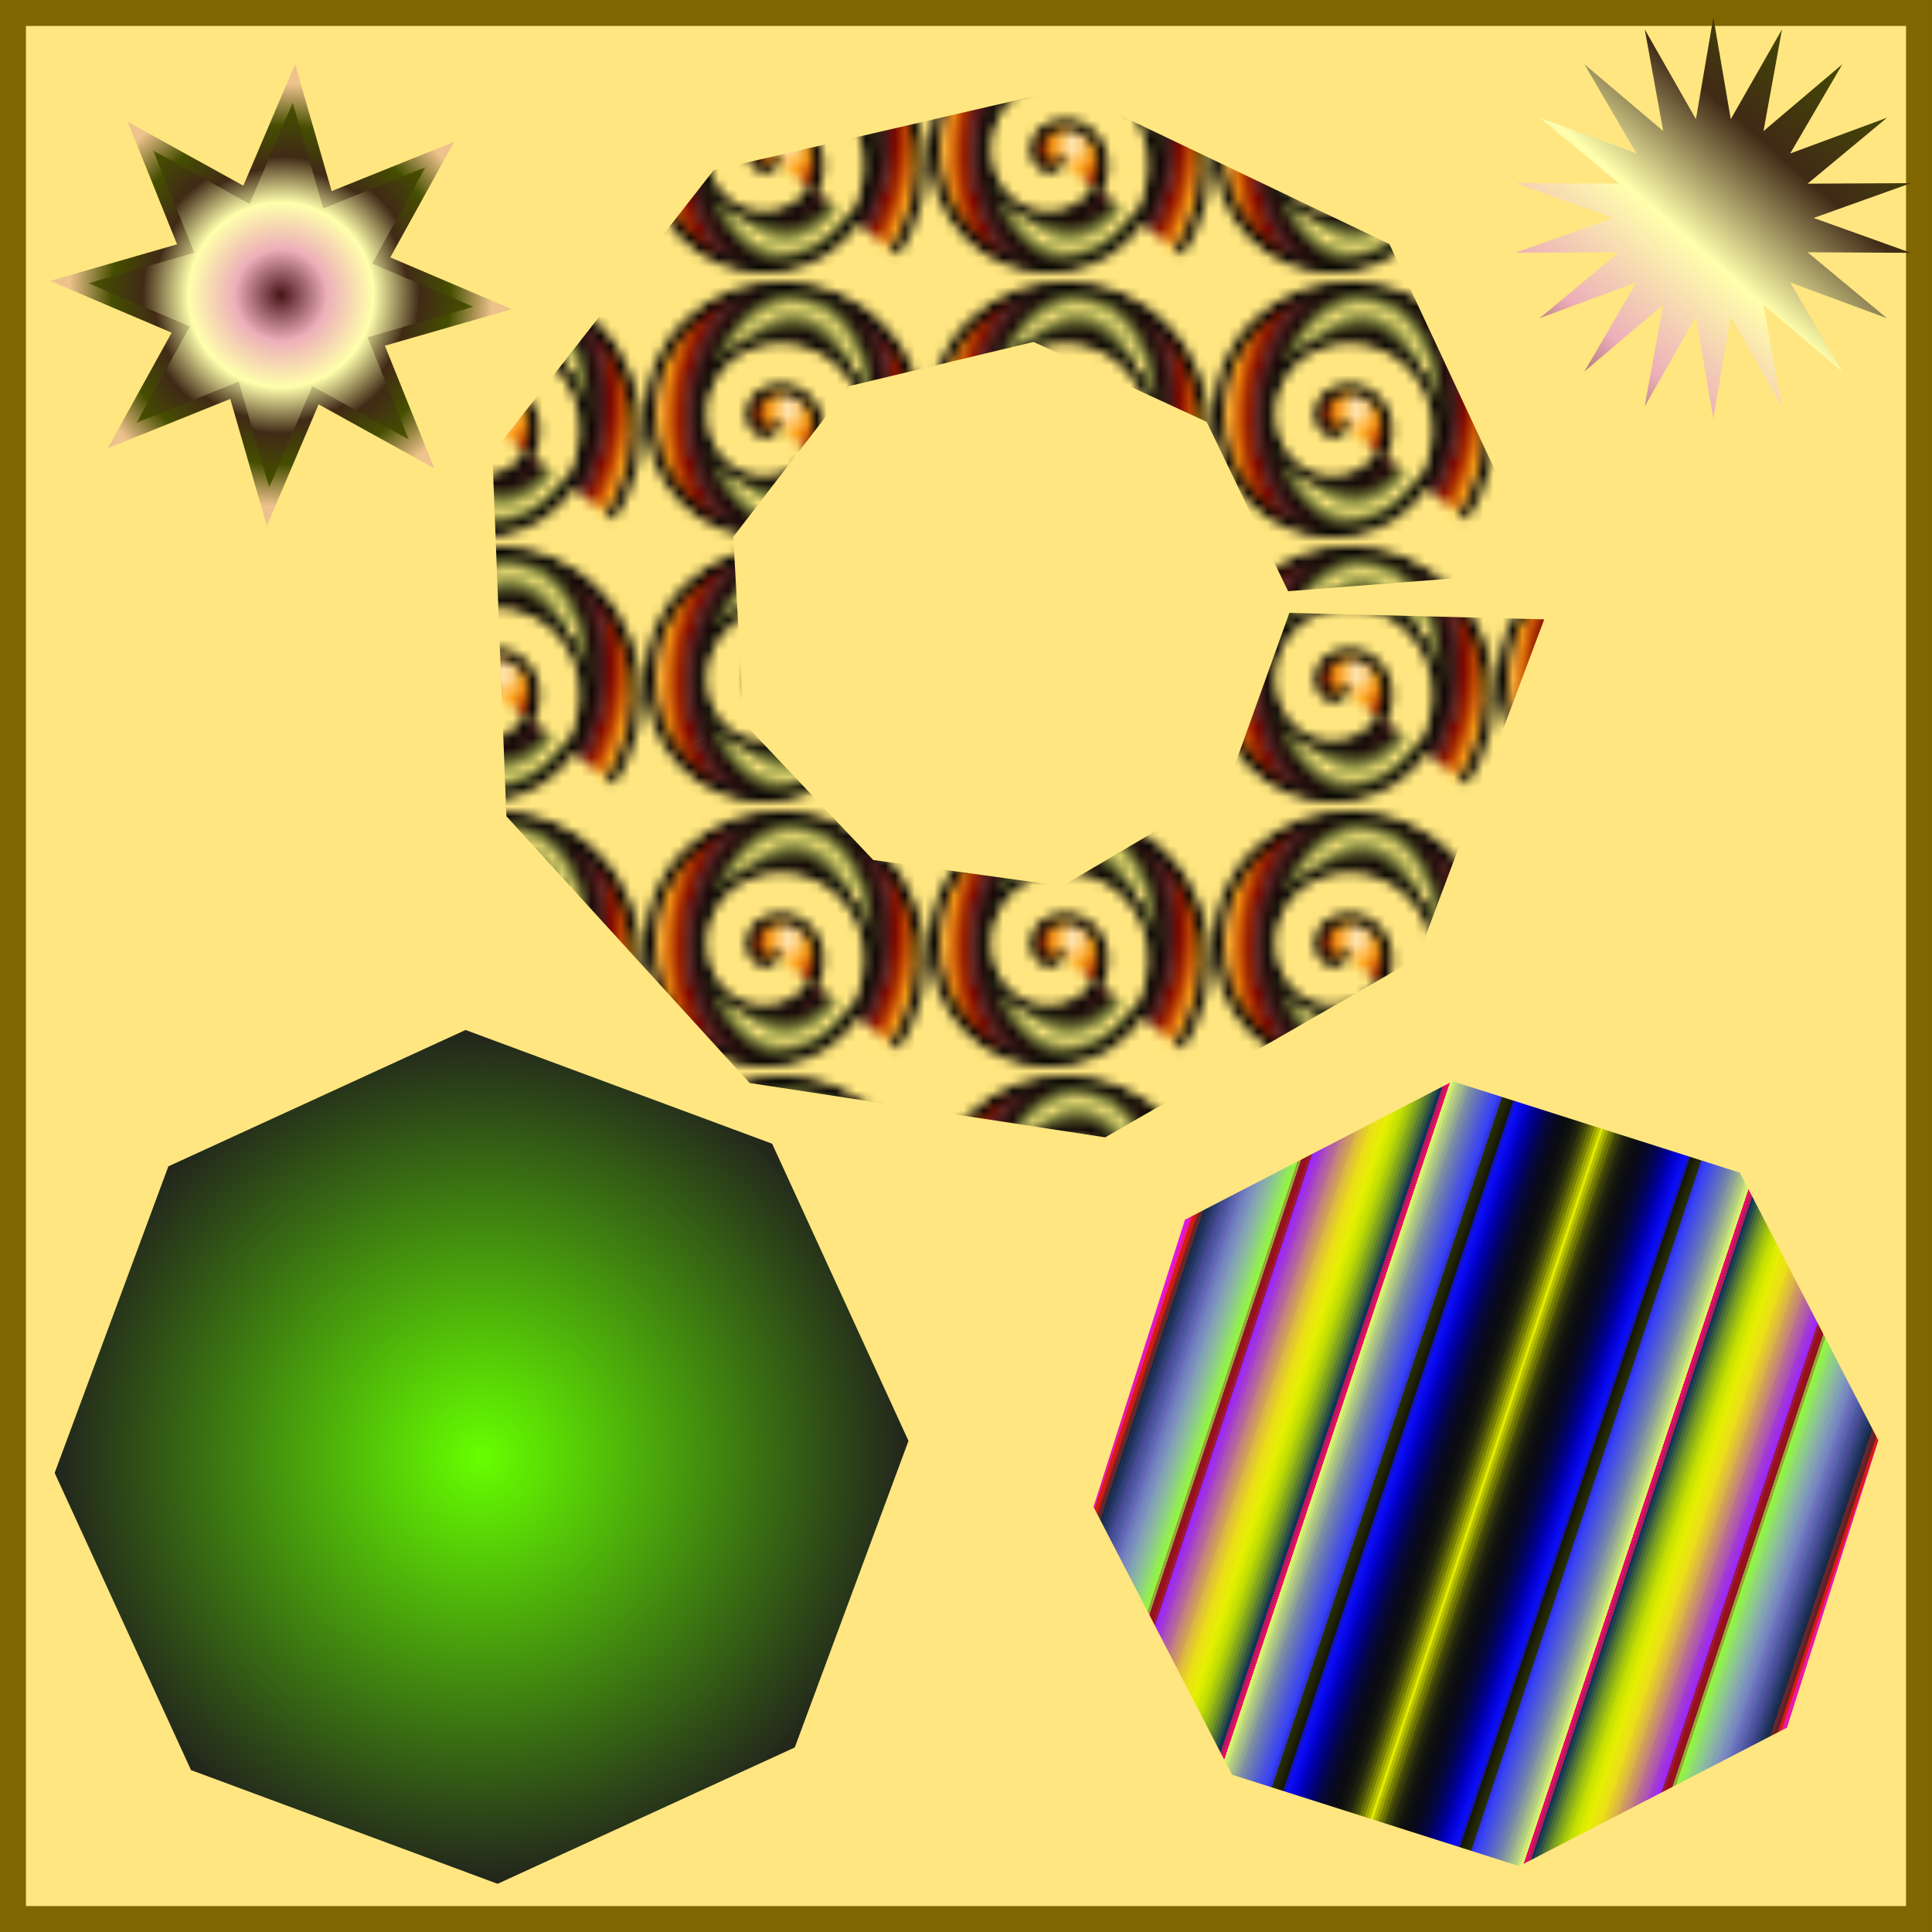
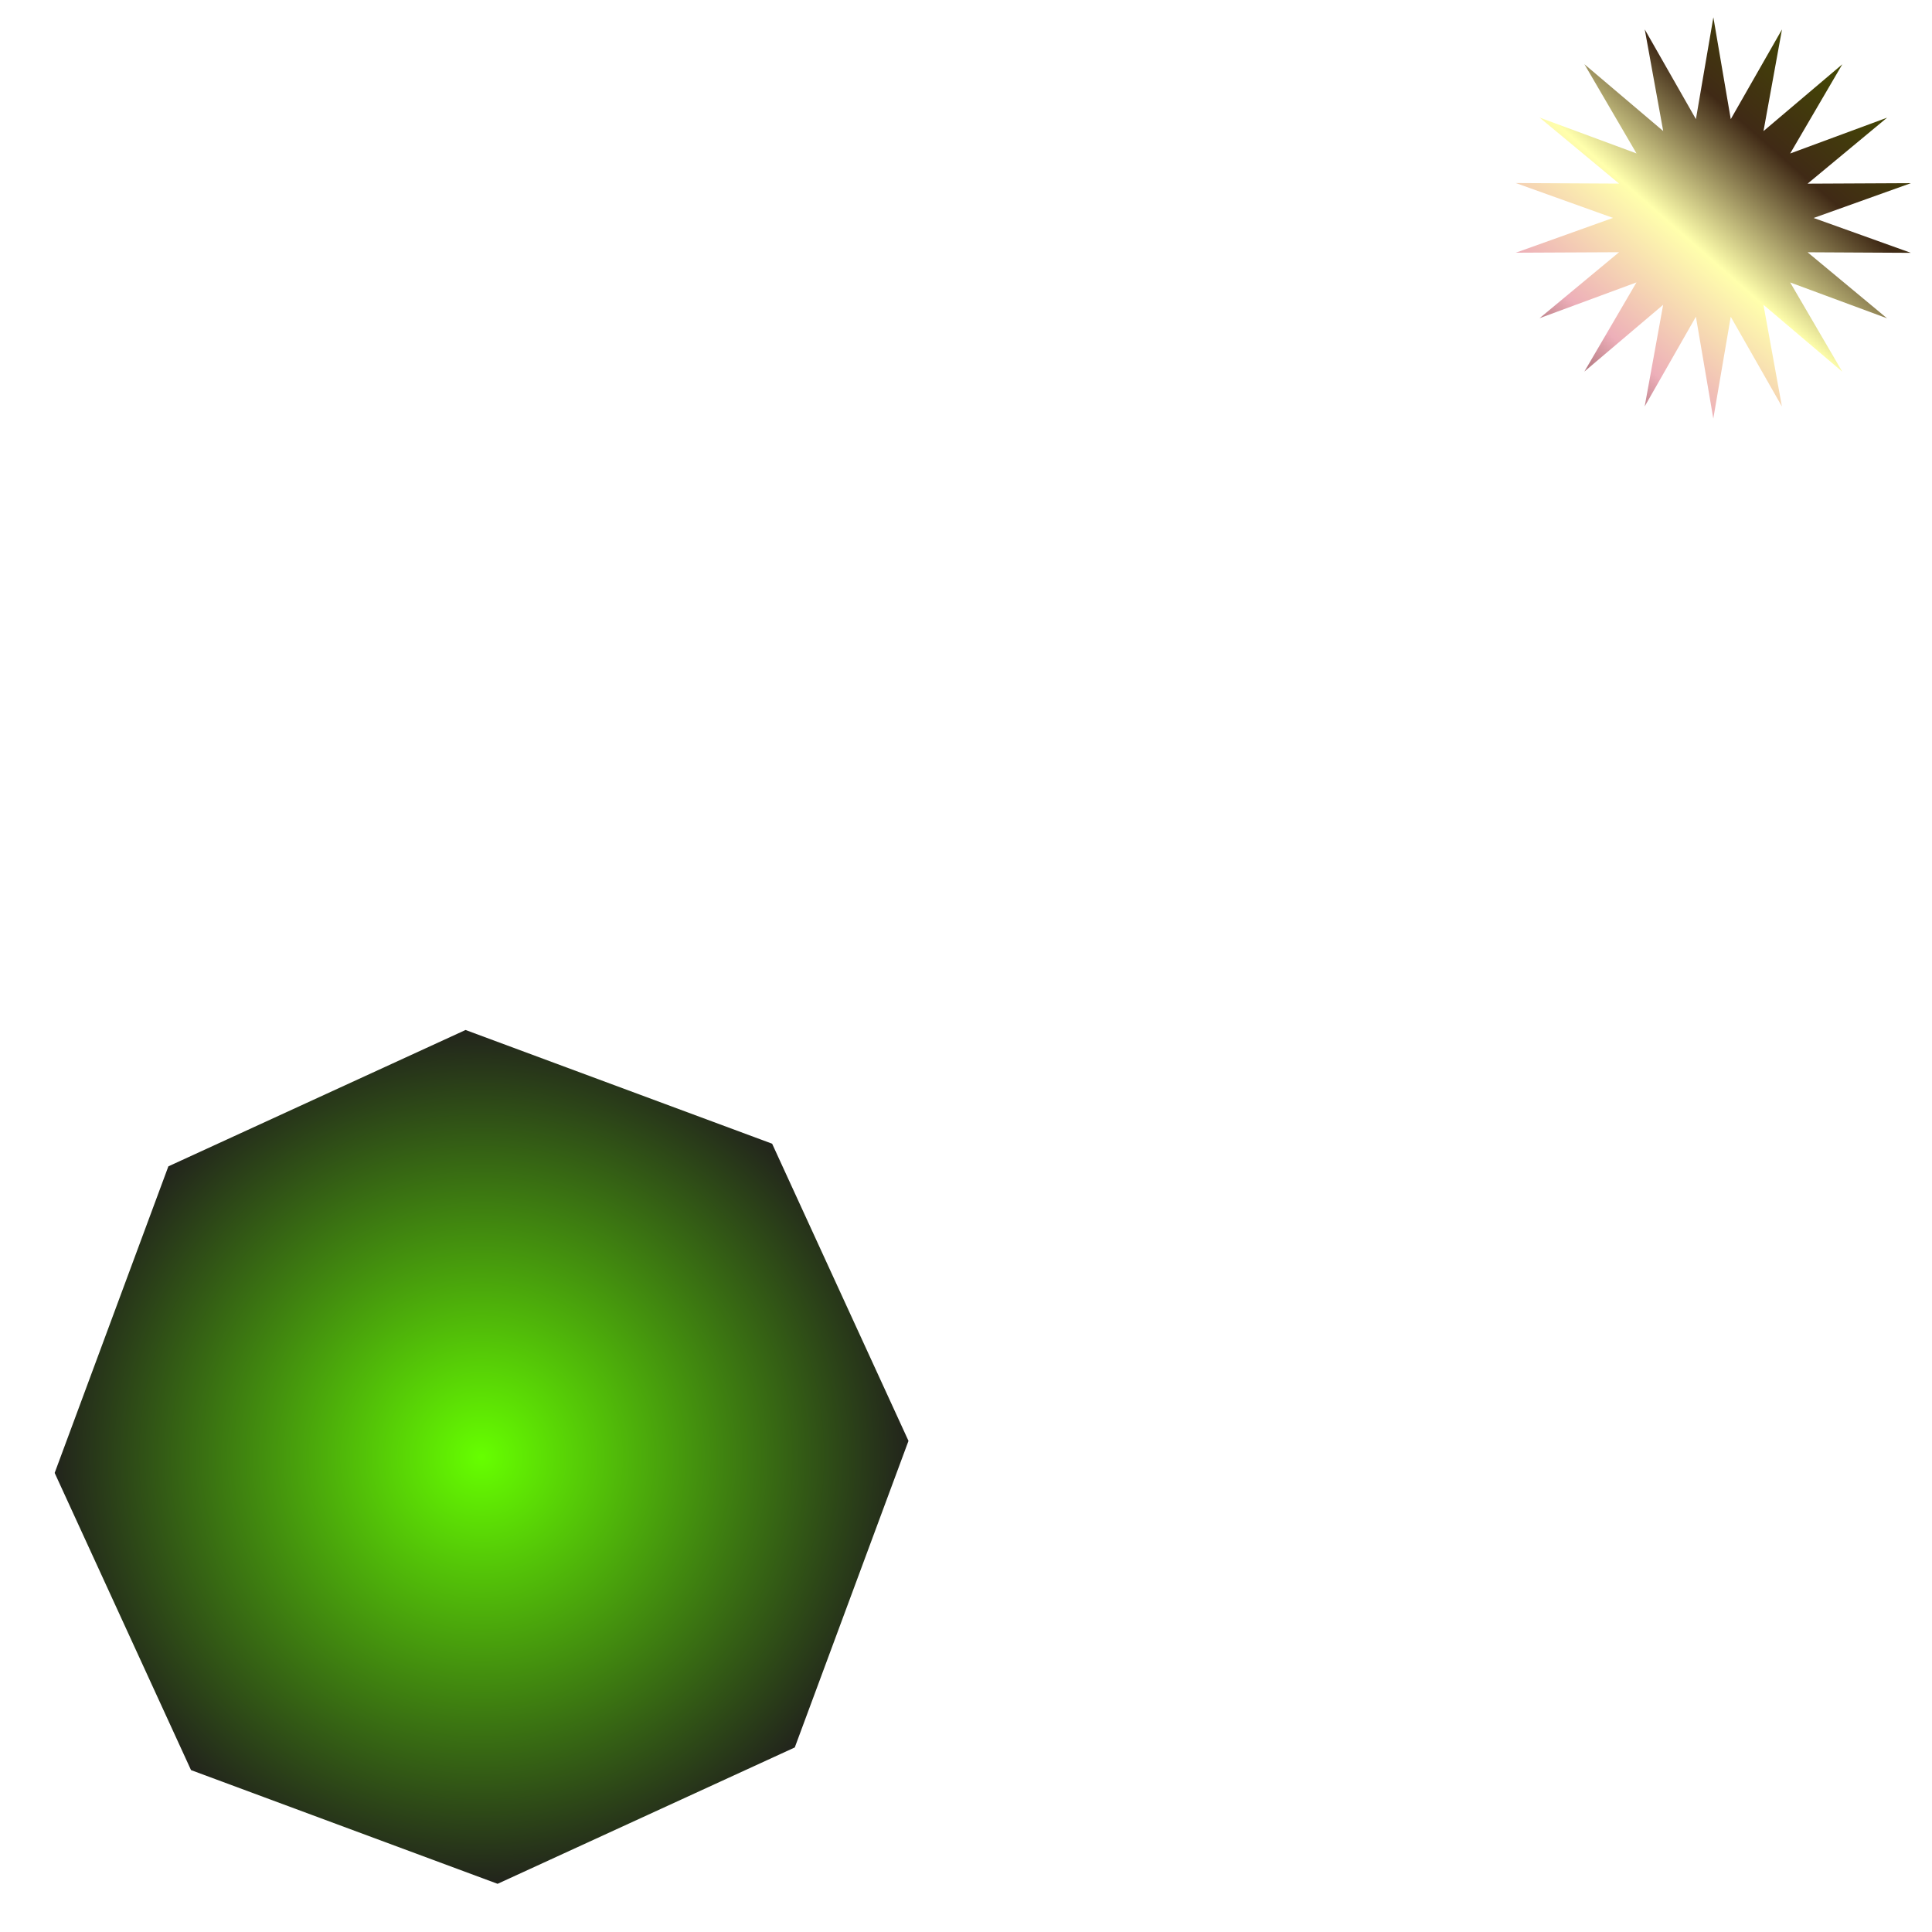
<svg xmlns="http://www.w3.org/2000/svg" xmlns:ns1="http://sodipodi.sourceforge.net/DTD/sodipodi-0.dtd" xmlns:ns2="http://www.inkscape.org/namespaces/inkscape" xmlns:xlink="http://www.w3.org/1999/xlink" ns1:docname="46-Jacky.svg" ns2:version="0.91 r13725" version="1.1" id="svg2" viewBox="0 0 150 150" height="150" width="150">
  <ns1:namedview objecttolerance="20" ns2:window-maximized="0" ns2:window-y="67" ns2:window-x="642" ns2:window-height="821" ns2:window-width="1017" showborder="false" fit-margin-bottom="0" fit-margin-right="0" fit-margin-left="0" fit-margin-top="0" units="px" showgrid="false" ns2:current-layer="layer1" ns2:document-units="px" ns2:cy="74.999999" ns2:cx="75.000008" ns2:zoom="2.1086546" ns2:pageshadow="2" ns2:pageopacity="0.0" borderopacity="1.0" bordercolor="#666666" pagecolor="#ffffff" id="base">
    <ns2:grid originy="100" originx="100" spacingy="10" spacingx="10" id="grid6433" type="xygrid" />
  </ns1:namedview>
  <defs id="defs4">
    <linearGradient ns2:collect="always" id="linearGradient7206">
      <stop style="stop-color:#66ff00;stop-opacity:1" offset="0" id="stop7208" />
      <stop style="stop-color:#22241c;stop-opacity:1" offset="1" id="stop7210" />
    </linearGradient>
    <pattern ns2:collect="always" xlink:href="#pattern5227" id="pattern5637" patternTransform="matrix(0.761,0,0,0.761,-12.294,986.634)" />
    <pattern patternTransform="translate(-16.22,1020.798)" id="pattern5227" xlink:href="#pattern4503" ns2:collect="always" />
    <ns2:path-effect is_visible="true" id="path-effect6637" effect="spiro" />
    <linearGradient id="linearGradient4152">
      <stop stop-color="#424343" offset="0" id="stop4154" />
      <stop stop-color="#c0ffff" offset="0.36" id="stop4156" />
      <stop stop-color="#ffffff" offset="0.51" id="stop4158" />
      <stop stop-color="#c0ffff" offset="0.66" id="stop4160" />
      <stop stop-color="#424343" offset="1" id="stop4162" />
    </linearGradient>
    <linearGradient id="linearGradient4178">
      <stop stop-color="#020202" offset="0" id="stop4180" />
      <stop stop-color="#01407f" offset="0.2" id="stop4182" />
      <stop stop-color="#127dcf" offset="0.4" id="stop4184" />
      <stop stop-color="#47b1f7" offset="0.6" id="stop4186" />
      <stop stop-color="#97ddfe" offset="0.8" id="stop4188" />
      <stop stop-color="#fbffff" offset="1" id="stop4190" />
    </linearGradient>
    <linearGradient id="linearGradient4207">
      <stop stop-color="#481318" offset="0" id="stop4209" />
      <stop stop-color="#edafb9" offset="0.2" id="stop4211" />
      <stop stop-color="#ffffac" offset="0.4" id="stop4213" />
      <stop stop-color="#402a16" offset="0.6" id="stop4215" />
      <stop stop-color="#454e00" offset="0.8" id="stop4217" />
      <stop stop-color="#eec28c" offset="1" id="stop4219" />
    </linearGradient>
    <linearGradient id="linearGradient6527">
      <stop stop-color="#553b11" offset="0" id="stop6529" />
      <stop stop-color="#aa8d11" offset="0.214" id="stop6531" />
      <stop stop-color="#ffdf11" offset="0.446" id="stop6533" />
      <stop stop-color="#d4b51d" offset="0.761" id="stop6535" />
      <stop stop-color="#a98c2a" offset="0.852" id="stop6537" />
      <stop stop-color="#917431" offset="0.945" id="stop6539" />
      <stop stop-color="#785c38" offset="1" id="stop6541" />
    </linearGradient>
    <linearGradient id="linearGradient6559">
      <stop stop-color="#fff4d8" offset="0" id="stop6561" />
      <stop stop-color="#ffa518" offset="0.132" id="stop6563" />
      <stop stop-color="#ba3d00" offset="0.207" id="stop6565" />
      <stop stop-color="#770301" offset="0.25" id="stop6567" />
      <stop stop-color="#6d1614" offset="0.276" id="stop6569" />
      <stop stop-color="#622928" offset="0.313" id="stop6571" />
      <stop stop-color="#3e1918" offset="0.34" id="stop6573" />
      <stop stop-color="#190908" offset="0.379" id="stop6575" />
      <stop stop-color="#0c2c04" stop-opacity="0.5" offset="0.458" id="stop6577" />
      <stop stop-color="#004f00" stop-opacity="0" offset="0.5" id="stop6579" />
      <stop stop-color="#0c2c04" stop-opacity="0.5" offset="0.542" id="stop6581" />
      <stop stop-color="#190908" offset="0.608" id="stop6583" />
      <stop stop-color="#3e1918" offset="0.663" id="stop6585" />
      <stop stop-color="#622928" offset="0.697" id="stop6587" />
      <stop stop-color="#6d1614" offset="0.725" id="stop6589" />
      <stop stop-color="#770301" offset="0.725" id="stop6591" />
      <stop stop-color="#ba3d00" offset="0.798" id="stop6593" />
      <stop stop-color="#ffa518" offset="0.871" id="stop6595" />
      <stop stop-color="#fff4d8" offset="1" id="stop6597" />
    </linearGradient>
    <linearGradient id="linearGradient6528">
      <stop stop-color="#fff4d8" offset="0" id="stop6530" />
      <stop stop-color="#ffa518" offset="0.083" id="stop6532" />
      <stop stop-color="#ba3d00" offset="0.176" id="stop6534" />
      <stop stop-color="#770301" offset="0.268" id="stop6536" />
      <stop stop-color="#6d1614" offset="0.292" id="stop6538" />
      <stop stop-color="#622928" offset="0.353" id="stop6540" />
      <stop stop-color="#3e1918" offset="0.353" id="stop6542" />
      <stop stop-color="#190908" offset="0.425" id="stop6544" />
      <stop stop-color="#0c2c04" stop-opacity="0.5" offset="0.524" id="stop6546" />
      <stop stop-color="#004f00" stop-opacity="0" offset="0.569" id="stop6548" />
      <stop stop-color="#0c2c04" stop-opacity="0.5" offset="0.637" id="stop6550" />
      <stop stop-color="#190908" offset="0.697" id="stop6552" />
      <stop stop-color="#3e1918" offset="0.697" id="stop6554" />
      <stop stop-color="#622928" offset="0.697" id="stop6556" />
      <stop stop-color="#6d1614" offset="0.75" id="stop6558" />
      <stop stop-color="#770301" offset="0.75" id="stop6560" />
      <stop stop-color="#ba3d00" offset="0.917" id="stop6562" />
      <stop stop-color="#ffa518" offset="0.917" id="stop6564" />
      <stop stop-color="#fff4d8" offset="1" id="stop6566" />
    </linearGradient>
    <radialGradient gradientUnits="userSpaceOnUse" gradientTransform="matrix(1.024,0.089,-0.124,1.433,147.529,-1470.543)" r="14.305" fy="1035.524" fx="-4.323" cy="1035.524" cx="-4.323" id="radialGradient4481" xlink:href="#linearGradient6559" ns2:collect="always" />
    <pattern id="pattern4503" patternTransform="translate(-18.628,1022.519)" height="26.01" width="28.61" patternUnits="userSpaceOnUse">
-       <path ns1:type="spiral" style="fill:url(#radialGradient4481);fill-opacity:1;fill-rule:evenodd;stroke:#000000;stroke-width:1px;stroke-linecap:butt;stroke-linejoin:miter;stroke-opacity:1" id="path3671" ns1:cx="13.004626" ns1:cy="14.304794" ns1:expansion="1" ns1:revolution="3" ns1:radius="15.690489" ns1:argument="-18.188513" ns1:t0="0" d="m 13.005,14.305 c 0.621,0.483 -0.345,1.075 -0.803,1.032 -1.241,-0.117 -1.629,-1.64 -1.261,-2.638 0.657,-1.785 2.883,-2.262 4.472,-1.491 2.332,1.132 2.912,4.143 1.72,6.307 -1.588,2.885 -5.408,3.568 -8.142,1.95 C 5.55,17.429 4.763,12.79 6.812,9.488 9.293,5.489 14.756,4.599 18.624,7.08 23.182,10.004 24.176,16.294 21.262,20.727 17.896,25.845 10.777,26.943 5.78,23.594 0.102,19.788 -1.1,11.838 2.684,6.277 6.929,0.038 15.71,-1.268 21.835,2.952 28.635,7.636 30.045,17.25 25.39,23.938" ns2:transform-center-x="1.4228984e-005" ns2:transform-center-y="5.8486418" />
-     </pattern>
+       </pattern>
    <linearGradient ns2:collect="always" xlink:href="#linearGradient5653" id="linearGradient5647" x1="27.262" y1="970.774" x2="74.785" y2="986.615" gradientUnits="userSpaceOnUse" gradientTransform="matrix(1.132,0,0,1.132,-1.222,-80.695)" />
    <linearGradient id="linearGradient5653">
      <stop id="stop5655" offset="0" stop-color="#df16ed" />
      <stop id="stop5657" offset="0.004" stop-color="#df16ed" />
      <stop id="stop5659" offset="0.004" stop-color="#e919a5" />
      <stop id="stop5661" offset="0.008" stop-color="#e919a5" />
      <stop id="stop5663" offset="0.008" stop-color="#d61c12" />
      <stop id="stop5665" offset="0.012" stop-color="#d61c12" />
      <stop id="stop5667" offset="0.016" stop-color="#661f23" />
      <stop id="stop5669" offset="0.016" stop-color="#661f23" />
      <stop id="stop5671" offset="0.016" stop-color="#66272e" />
      <stop id="stop5673" offset="0.02" stop-color="#66272e" />
      <stop id="stop5675" offset="0.02" stop-color="#1a2b45" />
      <stop id="stop5677" offset="0.023" stop-color="#1a2b45" />
      <stop id="stop5679" offset="0.023" stop-color="#1d2f54" />
      <stop id="stop5681" offset="0.027" stop-color="#1d2f54" />
      <stop id="stop5683" offset="0.027" stop-color="#263463" />
      <stop id="stop5685" offset="0.031" stop-color="#263463" />
      <stop id="stop5687" offset="0.031" stop-color="#2c3e72" />
      <stop id="stop5689" offset="0.035" stop-color="#2c3e72" />
      <stop id="stop5691" offset="0.035" stop-color="#36437f" />
      <stop id="stop5693" offset="0.039" stop-color="#36437f" />
      <stop id="stop5695" offset="0.039" stop-color="#454991" />
      <stop id="stop5697" offset="0.043" stop-color="#454991" />
      <stop id="stop5699" offset="0.043" stop-color="#4d4f9c" />
      <stop id="stop5701" offset="0.047" stop-color="#4d4f9c" />
      <stop id="stop5703" offset="0.047" stop-color="#4c5aa1" />
      <stop id="stop5705" offset="0.051" stop-color="#4c5aa1" />
      <stop id="stop5707" offset="0.051" stop-color="#5a61ad" />
      <stop id="stop5709" offset="0.055" stop-color="#5a61ad" />
      <stop id="stop5711" offset="0.055" stop-color="#6168b4" />
      <stop id="stop5713" offset="0.059" stop-color="#6168b4" />
      <stop id="stop5715" offset="0.059" stop-color="#6d6fbc" />
      <stop id="stop5717" offset="0.062" stop-color="#6d6fbc" />
      <stop id="stop5719" offset="0.062" stop-color="#6a7cbb" />
      <stop id="stop5721" offset="0.066" stop-color="#6a7cbb" />
      <stop id="stop5723" offset="0.066" stop-color="#7584be" />
      <stop id="stop5725" offset="0.07" stop-color="#7584be" />
      <stop id="stop5727" offset="0.07" stop-color="#7a8bbe" />
      <stop id="stop5729" offset="0.074" stop-color="#7a8bbe" />
      <stop id="stop5731" offset="0.074" stop-color="#7f92bc" />
      <stop id="stop5733" offset="0.078" stop-color="#7f92bc" />
      <stop id="stop5735" offset="0.078" stop-color="#80a0b6" />
      <stop id="stop5737" offset="0.082" stop-color="#80a0b6" />
      <stop id="stop5739" offset="0.082" stop-color="#83a7b1" />
      <stop id="stop5741" offset="0.086" stop-color="#83a7b1" />
      <stop id="stop5743" offset="0.086" stop-color="#8aafa9" />
      <stop id="stop5745" offset="0.09" stop-color="#8aafa9" />
      <stop id="stop5747" offset="0.09" stop-color="#8cb6a1" />
      <stop id="stop5749" offset="0.094" stop-color="#8cb6a1" />
      <stop id="stop5751" offset="0.094" stop-color="#88c496" />
      <stop id="stop5753" offset="0.098" stop-color="#88c496" />
      <stop id="stop5755" offset="0.098" stop-color="#8dcb8a" />
      <stop id="stop5757" offset="0.102" stop-color="#8dcb8a" />
      <stop id="stop5759" offset="0.102" stop-color="#8fd27f" />
      <stop id="stop5761" offset="0.105" stop-color="#8fd27f" />
      <stop id="stop5763" offset="0.105" stop-color="#93d96f" />
      <stop id="stop5765" offset="0.109" stop-color="#93d96f" />
      <stop id="stop5767" offset="0.109" stop-color="#8fe762" />
      <stop id="stop5769" offset="0.113" stop-color="#8fe762" />
      <stop id="stop5771" offset="0.113" stop-color="#92ed51" />
      <stop id="stop5773" offset="0.117" stop-color="#92ed51" />
      <stop id="stop5775" offset="0.117" stop-color="#94f444" />
      <stop id="stop5777" offset="0.121" stop-color="#94f444" />
      <stop id="stop5779" offset="0.121" stop-color="#95a636" />
      <stop id="stop5781" offset="0.125" stop-color="#95a636" />
      <stop id="stop5783" offset="0.125" stop-color="#951124" />
      <stop id="stop5785" offset="0.129" stop-color="#951124" />
      <stop id="stop5787" offset="0.129" stop-color="#971116" />
      <stop id="stop5789" offset="0.133" stop-color="#971116" />
      <stop id="stop5791" offset="0.133" stop-color="#9a183d" />
      <stop id="stop5793" offset="0.137" stop-color="#9a183d" />
      <stop id="stop5795" offset="0.137" stop-color="#9b28f6" />
      <stop id="stop5797" offset="0.141" stop-color="#9b28f6" />
      <stop id="stop5799" offset="0.141" stop-color="#9e30e8" />
      <stop id="stop5801" offset="0.145" stop-color="#9e30e8" />
      <stop id="stop5803" offset="0.145" stop-color="#a338d6" />
      <stop id="stop5805" offset="0.148" stop-color="#a338d6" />
      <stop id="stop5807" offset="0.148" stop-color="#a641c9" />
      <stop id="stop5809" offset="0.152" stop-color="#a641c9" />
      <stop id="stop5811" offset="0.152" stop-color="#ac52b8" />
      <stop id="stop5813" offset="0.156" stop-color="#ac52b8" />
      <stop id="stop5815" offset="0.156" stop-color="#b15cab" />
      <stop id="stop5817" offset="0.16" stop-color="#b15cab" />
      <stop id="stop5819" offset="0.16" stop-color="#b5659e" />
      <stop id="stop5821" offset="0.164" stop-color="#b5659e" />
      <stop id="stop5823" offset="0.164" stop-color="#bb708d" />
      <stop id="stop5825" offset="0.168" stop-color="#bb708d" />
      <stop id="stop5827" offset="0.168" stop-color="#c28281" />
      <stop id="stop5829" offset="0.172" stop-color="#c28281" />
      <stop id="stop5831" offset="0.172" stop-color="#c88d70" />
      <stop id="stop5833" offset="0.176" stop-color="#c88d70" />
      <stop id="stop5835" offset="0.176" stop-color="#cd9764" />
      <stop id="stop5837" offset="0.18" stop-color="#cd9764" />
      <stop id="stop5839" offset="0.18" stop-color="#d3a255" />
      <stop id="stop5841" offset="0.184" stop-color="#d3a255" />
      <stop id="stop5843" offset="0.184" stop-color="#dbb34a" />
      <stop id="stop5845" offset="0.188" stop-color="#dbb34a" />
      <stop id="stop5847" offset="0.188" stop-color="#dfbd3f" />
      <stop id="stop5849" offset="0.191" stop-color="#dfbd3f" />
      <stop id="stop5851" offset="0.191" stop-color="#e2c632" />
      <stop id="stop5853" offset="0.195" stop-color="#e2c632" />
      <stop id="stop5855" offset="0.195" stop-color="#e5ce28" />
      <stop id="stop5857" offset="0.199" stop-color="#e5ce28" />
      <stop id="stop5859" offset="0.199" stop-color="#eadc1d" />
      <stop id="stop5861" offset="0.203" stop-color="#eadc1d" />
      <stop id="stop5863" offset="0.203" stop-color="#ebe216" />
      <stop id="stop5865" offset="0.207" stop-color="#ebe216" />
      <stop id="stop5867" offset="0.207" stop-color="#eae610" />
      <stop id="stop5869" offset="0.211" stop-color="#eae610" />
      <stop id="stop5871" offset="0.211" stop-color="#e6e909" />
      <stop id="stop5873" offset="0.215" stop-color="#e6e909" />
      <stop id="stop5875" offset="0.215" stop-color="#e8ef05" />
      <stop id="stop5877" offset="0.219" stop-color="#e8ef05" />
      <stop id="stop5879" offset="0.219" stop-color="#e0ed01" />
      <stop id="stop5881" offset="0.223" stop-color="#e0ed01" />
      <stop id="stop5883" offset="0.223" stop-color="#daeb00" />
      <stop id="stop5885" offset="0.227" stop-color="#daeb00" />
      <stop id="stop5887" offset="0.227" stop-color="#cde500" />
      <stop id="stop5889" offset="0.23" stop-color="#cde500" />
      <stop id="stop5891" offset="0.23" stop-color="#c9e202" />
      <stop id="stop5893" offset="0.234" stop-color="#c9e202" />
      <stop id="stop5895" offset="0.234" stop-color="#beda05" />
      <stop id="stop5897" offset="0.238" stop-color="#beda05" />
      <stop id="stop5899" offset="0.238" stop-color="#accd0a" />
      <stop id="stop5901" offset="0.242" stop-color="#accd0a" />
      <stop id="stop5903" offset="0.242" stop-color="#9fc30f" />
      <stop id="stop5905" offset="0.246" stop-color="#9fc30f" />
      <stop id="stop5907" offset="0.246" stop-color="#8fb217" />
      <stop id="stop5909" offset="0.25" stop-color="#8fb217" />
      <stop id="stop5911" offset="0.25" stop-color="#7fa41e" />
      <stop id="stop5913" offset="0.254" stop-color="#7fa41e" />
      <stop id="stop5915" offset="0.254" stop-color="#6f9426" />
      <stop id="stop5917" offset="0.258" stop-color="#6f9426" />
      <stop id="stop5919" offset="0.258" stop-color="#5c7e30" />
      <stop id="stop5921" offset="0.262" stop-color="#5c7e30" />
      <stop id="stop5923" offset="0.262" stop-color="#4a6d38" />
      <stop id="stop5925" offset="0.266" stop-color="#4a6d38" />
      <stop id="stop5927" offset="0.266" stop-color="#325743" />
      <stop id="stop5929" offset="0.27" stop-color="#325743" />
      <stop id="stop5931" offset="0.27" stop-color="#20454c" />
      <stop id="stop5933" offset="0.273" stop-color="#20454c" />
      <stop id="stop5935" offset="0.273" stop-color="#133254" />
      <stop id="stop5937" offset="0.277" stop-color="#133254" />
      <stop id="stop5939" offset="0.277" stop-color="#b11b5e" />
      <stop id="stop5941" offset="0.281" stop-color="#b11b5e" />
      <stop id="stop5943" offset="0.281" stop-color="#eb0a66" />
      <stop id="stop5945" offset="0.285" stop-color="#eb0a66" />
      <stop id="stop5947" offset="0.285" stop-color="#d6f66f" />
      <stop id="stop5949" offset="0.289" stop-color="#d6f66f" />
      <stop id="stop5951" offset="0.289" stop-color="#cae477" />
      <stop id="stop5953" offset="0.293" stop-color="#cae477" />
      <stop id="stop5955" offset="0.293" stop-color="#b7d17f" />
      <stop id="stop5957" offset="0.297" stop-color="#b7d17f" />
      <stop id="stop5959" offset="0.297" stop-color="#abc486" />
      <stop id="stop5961" offset="0.301" stop-color="#abc486" />
      <stop id="stop5963" offset="0.301" stop-color="#9fb78c" />
      <stop id="stop5965" offset="0.305" stop-color="#9fb78c" />
      <stop id="stop5967" offset="0.305" stop-color="#93a695" />
      <stop id="stop5969" offset="0.309" stop-color="#93a695" />
      <stop id="stop5971" offset="0.309" stop-color="#899b9b" />
      <stop id="stop5973" offset="0.312" stop-color="#899b9b" />
      <stop id="stop5975" offset="0.312" stop-color="#7c8fa4" />
      <stop id="stop5977" offset="0.316" stop-color="#7c8fa4" />
      <stop id="stop5979" offset="0.316" stop-color="#7486ab" />
      <stop id="stop5981" offset="0.32" stop-color="#7486ab" />
      <stop id="stop5983" offset="0.32" stop-color="#6e7bb2" />
      <stop id="stop5985" offset="0.324" stop-color="#6e7bb2" />
      <stop id="stop5987" offset="0.324" stop-color="#6472bd" />
      <stop id="stop5989" offset="0.328" stop-color="#6472bd" />
      <stop id="stop5991" offset="0.328" stop-color="#5d6bc4" />
      <stop id="stop5993" offset="0.332" stop-color="#5d6bc4" />
      <stop id="stop5995" offset="0.332" stop-color="#5462cf" />
      <stop id="stop5997" offset="0.336" stop-color="#5462cf" />
      <stop id="stop5999" offset="0.336" stop-color="#5059d7" />
      <stop id="stop6001" offset="0.34" stop-color="#5059d7" />
      <stop id="stop6003" offset="0.34" stop-color="#4751e2" />
      <stop id="stop6005" offset="0.344" stop-color="#4751e2" />
      <stop id="stop6007" offset="0.344" stop-color="#414aea" />
      <stop id="stop6009" offset="0.348" stop-color="#414aea" />
      <stop id="stop6011" offset="0.348" stop-color="#3b44f1" />
      <stop id="stop6013" offset="0.352" stop-color="#3b44f1" />
      <stop id="stop6015" offset="0.352" stop-color="#343af9" />
      <stop id="stop6017" offset="0.355" stop-color="#343af9" />
      <stop id="stop6019" offset="0.355" stop-color="#2f34d2" />
      <stop id="stop6021" offset="0.359" stop-color="#2f34d2" />
      <stop id="stop6023" offset="0.359" stop-color="#262c03" />
      <stop id="stop6025" offset="0.363" stop-color="#262c03" />
      <stop id="stop6027" offset="0.363" stop-color="#212605" />
      <stop id="stop6029" offset="0.367" stop-color="#212605" />
      <stop id="stop6031" offset="0.367" stop-color="#1d1f05" />
      <stop id="stop6033" offset="0.371" stop-color="#1d1f05" />
      <stop id="stop6035" offset="0.371" stop-color="#161803" />
      <stop id="stop6037" offset="0.375" stop-color="#161803" />
      <stop id="stop6039" offset="0.375" stop-color="#1113bf" />
      <stop id="stop6041" offset="0.379" stop-color="#1113bf" />
      <stop id="stop6043" offset="0.379" stop-color="#0d0df6" />
      <stop id="stop6045" offset="0.383" stop-color="#0d0df6" />
      <stop id="stop6047" offset="0.383" stop-color="#0909ee" />
      <stop id="stop6049" offset="0.387" stop-color="#0909ee" />
      <stop id="stop6051" offset="0.387" stop-color="#0606e4" />
      <stop id="stop6053" offset="0.391" stop-color="#0606e4" />
      <stop id="stop6055" offset="0.391" stop-color="#0303d3" />
      <stop id="stop6057" offset="0.395" stop-color="#0303d3" />
      <stop id="stop6059" offset="0.395" stop-color="#0201c6" />
      <stop id="stop6061" offset="0.398" stop-color="#0201c6" />
      <stop id="stop6063" offset="0.398" stop-color="#0000b2" />
      <stop id="stop6065" offset="0.402" stop-color="#0000b2" />
      <stop id="stop6067" offset="0.402" stop-color="#0000a2" />
      <stop id="stop6069" offset="0.406" stop-color="#0000a2" />
      <stop id="stop6071" offset="0.406" stop-color="#00008c" />
      <stop id="stop6073" offset="0.41" stop-color="#00008c" />
      <stop id="stop6075" offset="0.41" stop-color="#01017d" />
      <stop id="stop6077" offset="0.414" stop-color="#01017d" />
      <stop id="stop6079" offset="0.414" stop-color="#01026d" />
      <stop id="stop6081" offset="0.418" stop-color="#01026d" />
      <stop id="stop6083" offset="0.418" stop-color="#03035a" />
      <stop id="stop6085" offset="0.422" stop-color="#03035a" />
      <stop id="stop6087" offset="0.422" stop-color="#04054c" />
      <stop id="stop6089" offset="0.426" stop-color="#04054c" />
      <stop id="stop6091" offset="0.426" stop-color="#05063c" />
      <stop id="stop6093" offset="0.43" stop-color="#05063c" />
      <stop id="stop6095" offset="0.43" stop-color="#060732" />
      <stop id="stop6097" offset="0.434" stop-color="#060732" />
      <stop id="stop6099" offset="0.434" stop-color="#070829" />
      <stop id="stop6101" offset="0.438" stop-color="#070829" />
      <stop id="stop6103" offset="0.438" stop-color="#080920" />
      <stop id="stop6105" offset="0.441" stop-color="#080920" />
      <stop id="stop6107" offset="0.441" stop-color="#080a1a" />
      <stop id="stop6109" offset="0.445" stop-color="#080a1a" />
      <stop id="stop6111" offset="0.445" stop-color="#0a0b15" />
      <stop id="stop6113" offset="0.449" stop-color="#0a0b15" />
      <stop id="stop6115" offset="0.449" stop-color="#0b0c12" />
      <stop id="stop6117" offset="0.453" stop-color="#0b0c12" />
      <stop id="stop6119" offset="0.453" stop-color="#0e0f10" />
      <stop id="stop6121" offset="0.457" stop-color="#0e0f10" />
      <stop id="stop6123" offset="0.457" stop-color="#10120f" />
      <stop id="stop6125" offset="0.461" stop-color="#10120f" />
      <stop id="stop6127" offset="0.461" stop-color="#15170e" />
      <stop id="stop6129" offset="0.465" stop-color="#15170e" />
      <stop id="stop6131" offset="0.465" stop-color="#1c1f0e" />
      <stop id="stop6133" offset="0.469" stop-color="#1c1f0e" />
      <stop id="stop6135" offset="0.469" stop-color="#24270d" />
      <stop id="stop6137" offset="0.473" stop-color="#24270d" />
      <stop id="stop6139" offset="0.473" stop-color="#32360c" />
      <stop id="stop6141" offset="0.477" stop-color="#32360c" />
      <stop id="stop6143" offset="0.477" stop-color="#3e430a" />
      <stop id="stop6145" offset="0.48" stop-color="#3e430a" />
      <stop id="stop6147" offset="0.48" stop-color="#4e5309" />
      <stop id="stop6149" offset="0.484" stop-color="#4e5309" />
      <stop id="stop6151" offset="0.484" stop-color="#676d06" />
      <stop id="stop6153" offset="0.488" stop-color="#676d06" />
      <stop id="stop6155" offset="0.488" stop-color="#7b8304" />
      <stop id="stop6157" offset="0.492" stop-color="#7b8304" />
      <stop id="stop6159" offset="0.492" stop-color="#9ca402" />
      <stop id="stop6161" offset="0.496" stop-color="#9ca402" />
      <stop id="stop6163" offset="0.496" stop-color="#b7c000" />
      <stop id="stop6165" offset="0.5" stop-color="#b7c000" />
      <stop id="stop6167" offset="0.5" stop-color="#dee800" />
      <stop id="stop6169" offset="0.504" stop-color="#dee800" />
      <stop id="stop6171" offset="0.504" stop-color="#b7c000" />
      <stop id="stop6173" offset="0.508" stop-color="#b7c000" />
      <stop id="stop6175" offset="0.508" stop-color="#9ca402" />
      <stop id="stop6177" offset="0.512" stop-color="#9ca402" />
      <stop id="stop6179" offset="0.512" stop-color="#7b8304" />
      <stop id="stop6181" offset="0.516" stop-color="#7b8304" />
      <stop id="stop6183" offset="0.516" stop-color="#676d06" />
      <stop id="stop6185" offset="0.52" stop-color="#676d06" />
      <stop id="stop6187" offset="0.52" stop-color="#4e5309" />
      <stop id="stop6189" offset="0.523" stop-color="#4e5309" />
      <stop id="stop6191" offset="0.523" stop-color="#3e430a" />
      <stop id="stop6193" offset="0.527" stop-color="#3e430a" />
      <stop id="stop6195" offset="0.527" stop-color="#32360c" />
      <stop id="stop6197" offset="0.531" stop-color="#32360c" />
      <stop id="stop6199" offset="0.531" stop-color="#24270d" />
      <stop id="stop6201" offset="0.535" stop-color="#24270d" />
      <stop id="stop6203" offset="0.535" stop-color="#1c1f0e" />
      <stop id="stop6205" offset="0.539" stop-color="#1c1f0e" />
      <stop id="stop6207" offset="0.539" stop-color="#15170e" />
      <stop id="stop6209" offset="0.543" stop-color="#15170e" />
      <stop id="stop6211" offset="0.543" stop-color="#10120f" />
      <stop id="stop6213" offset="0.547" stop-color="#10120f" />
      <stop id="stop6215" offset="0.547" stop-color="#0e0f10" />
      <stop id="stop6217" offset="0.551" stop-color="#0e0f10" />
      <stop id="stop6219" offset="0.551" stop-color="#0b0c12" />
      <stop id="stop6221" offset="0.555" stop-color="#0b0c12" />
      <stop id="stop6223" offset="0.555" stop-color="#0a0b15" />
      <stop id="stop6225" offset="0.559" stop-color="#0a0b15" />
      <stop id="stop6227" offset="0.559" stop-color="#080a1a" />
      <stop id="stop6229" offset="0.562" stop-color="#080a1a" />
      <stop id="stop6231" offset="0.562" stop-color="#080920" />
      <stop id="stop6233" offset="0.566" stop-color="#080920" />
      <stop id="stop6235" offset="0.566" stop-color="#070829" />
      <stop id="stop6237" offset="0.57" stop-color="#070829" />
      <stop id="stop6239" offset="0.57" stop-color="#060732" />
      <stop id="stop6241" offset="0.574" stop-color="#060732" />
      <stop id="stop6243" offset="0.574" stop-color="#05063c" />
      <stop id="stop6245" offset="0.578" stop-color="#05063c" />
      <stop id="stop6247" offset="0.578" stop-color="#04054c" />
      <stop id="stop6249" offset="0.582" stop-color="#04054c" />
      <stop id="stop6251" offset="0.582" stop-color="#03035a" />
      <stop id="stop6253" offset="0.586" stop-color="#03035a" />
      <stop id="stop6255" offset="0.586" stop-color="#01026d" />
      <stop id="stop6257" offset="0.59" stop-color="#01026d" />
      <stop id="stop6259" offset="0.59" stop-color="#01017d" />
      <stop id="stop6261" offset="0.594" stop-color="#01017d" />
      <stop id="stop6263" offset="0.594" stop-color="#00008c" />
      <stop id="stop6265" offset="0.598" stop-color="#00008c" />
      <stop id="stop6267" offset="0.598" stop-color="#0000a2" />
      <stop id="stop6269" offset="0.602" stop-color="#0000a2" />
      <stop id="stop6271" offset="0.602" stop-color="#0000b2" />
      <stop id="stop6273" offset="0.605" stop-color="#0000b2" />
      <stop id="stop6275" offset="0.605" stop-color="#0201c6" />
      <stop id="stop6277" offset="0.609" stop-color="#0201c6" />
      <stop id="stop6279" offset="0.609" stop-color="#0303d3" />
      <stop id="stop6281" offset="0.613" stop-color="#0303d3" />
      <stop id="stop6283" offset="0.613" stop-color="#0606e4" />
      <stop id="stop6285" offset="0.617" stop-color="#0606e4" />
      <stop id="stop6287" offset="0.617" stop-color="#0909ee" />
      <stop id="stop6289" offset="0.621" stop-color="#0909ee" />
      <stop id="stop6291" offset="0.621" stop-color="#0d0df6" />
      <stop id="stop6293" offset="0.625" stop-color="#0d0df6" />
      <stop id="stop6295" offset="0.625" stop-color="#1113bf" />
      <stop id="stop6297" offset="0.629" stop-color="#1113bf" />
      <stop id="stop6299" offset="0.629" stop-color="#161803" />
      <stop id="stop6301" offset="0.633" stop-color="#161803" />
      <stop id="stop6303" offset="0.633" stop-color="#1d1f05" />
      <stop id="stop6305" offset="0.637" stop-color="#1d1f05" />
      <stop id="stop6307" offset="0.637" stop-color="#212605" />
      <stop id="stop6309" offset="0.641" stop-color="#212605" />
      <stop id="stop6311" offset="0.641" stop-color="#262c03" />
      <stop id="stop6313" offset="0.645" stop-color="#262c03" />
      <stop id="stop6315" offset="0.645" stop-color="#2f34d2" />
      <stop id="stop6317" offset="0.648" stop-color="#2f34d2" />
      <stop id="stop6319" offset="0.648" stop-color="#343af9" />
      <stop id="stop6321" offset="0.652" stop-color="#343af9" />
      <stop id="stop6323" offset="0.652" stop-color="#3b44f1" />
      <stop id="stop6325" offset="0.656" stop-color="#3b44f1" />
      <stop id="stop6327" offset="0.656" stop-color="#414aea" />
      <stop id="stop6329" offset="0.66" stop-color="#414aea" />
      <stop id="stop6331" offset="0.66" stop-color="#4751e2" />
      <stop id="stop6333" offset="0.664" stop-color="#4751e2" />
      <stop id="stop6335" offset="0.664" stop-color="#5059d7" />
      <stop id="stop6337" offset="0.668" stop-color="#5059d7" />
      <stop id="stop6339" offset="0.668" stop-color="#5462cf" />
      <stop id="stop6341" offset="0.672" stop-color="#5462cf" />
      <stop id="stop6343" offset="0.672" stop-color="#5d6bc4" />
      <stop id="stop6345" offset="0.676" stop-color="#5d6bc4" />
      <stop id="stop6347" offset="0.676" stop-color="#6472bd" />
      <stop id="stop6349" offset="0.68" stop-color="#6472bd" />
      <stop id="stop6351" offset="0.68" stop-color="#6e7bb2" />
      <stop id="stop6353" offset="0.684" stop-color="#6e7bb2" />
      <stop id="stop6355" offset="0.684" stop-color="#7486ab" />
      <stop id="stop6357" offset="0.688" stop-color="#7486ab" />
      <stop id="stop6359" offset="0.688" stop-color="#7c8fa4" />
      <stop id="stop6361" offset="0.691" stop-color="#7c8fa4" />
      <stop id="stop6363" offset="0.691" stop-color="#899b9b" />
      <stop id="stop6365" offset="0.695" stop-color="#899b9b" />
      <stop id="stop6367" offset="0.695" stop-color="#93a695" />
      <stop id="stop6369" offset="0.699" stop-color="#93a695" />
      <stop id="stop6371" offset="0.699" stop-color="#9fb78c" />
      <stop id="stop6373" offset="0.703" stop-color="#9fb78c" />
      <stop id="stop6375" offset="0.703" stop-color="#abc486" />
      <stop id="stop6377" offset="0.707" stop-color="#abc486" />
      <stop id="stop6379" offset="0.707" stop-color="#b7d17f" />
      <stop id="stop6381" offset="0.711" stop-color="#b7d17f" />
      <stop id="stop6383" offset="0.711" stop-color="#cae477" />
      <stop id="stop6385" offset="0.715" stop-color="#cae477" />
      <stop id="stop6387" offset="0.715" stop-color="#d6f66f" />
      <stop id="stop6389" offset="0.719" stop-color="#d6f66f" />
      <stop id="stop6391" offset="0.719" stop-color="#eb0a66" />
      <stop id="stop6393" offset="0.723" stop-color="#eb0a66" />
      <stop id="stop6395" offset="0.723" stop-color="#b11b5e" />
      <stop id="stop6397" offset="0.727" stop-color="#b11b5e" />
      <stop id="stop6399" offset="0.727" stop-color="#133254" />
      <stop id="stop6401" offset="0.73" stop-color="#133254" />
      <stop id="stop6403" offset="0.73" stop-color="#20454c" />
      <stop id="stop6405" offset="0.734" stop-color="#20454c" />
      <stop id="stop6407" offset="0.734" stop-color="#325743" />
      <stop id="stop6409" offset="0.738" stop-color="#325743" />
      <stop id="stop6411" offset="0.738" stop-color="#4a6d38" />
      <stop id="stop6413" offset="0.742" stop-color="#4a6d38" />
      <stop id="stop6415" offset="0.742" stop-color="#5c7e30" />
      <stop id="stop6417" offset="0.746" stop-color="#5c7e30" />
      <stop id="stop6419" offset="0.746" stop-color="#6f9426" />
      <stop id="stop6421" offset="0.75" stop-color="#6f9426" />
      <stop id="stop6423" offset="0.75" stop-color="#7fa41e" />
      <stop id="stop6425" offset="0.754" stop-color="#7fa41e" />
      <stop id="stop6427" offset="0.754" stop-color="#8fb217" />
      <stop id="stop6429" offset="0.758" stop-color="#8fb217" />
      <stop id="stop6431" offset="0.758" stop-color="#9fc30f" />
      <stop id="stop6433" offset="0.762" stop-color="#9fc30f" />
      <stop id="stop6435" offset="0.762" stop-color="#accd0a" />
      <stop id="stop6437" offset="0.766" stop-color="#accd0a" />
      <stop id="stop6439" offset="0.766" stop-color="#beda05" />
      <stop id="stop6441" offset="0.77" stop-color="#beda05" />
      <stop id="stop6443" offset="0.77" stop-color="#c9e202" />
      <stop id="stop6445" offset="0.773" stop-color="#c9e202" />
      <stop id="stop6447" offset="0.773" stop-color="#cde500" />
      <stop id="stop6449" offset="0.777" stop-color="#cde500" />
      <stop id="stop6451" offset="0.777" stop-color="#daeb00" />
      <stop id="stop6453" offset="0.781" stop-color="#daeb00" />
      <stop id="stop6455" offset="0.781" stop-color="#e0ed01" />
      <stop id="stop6457" offset="0.785" stop-color="#e0ed01" />
      <stop id="stop6459" offset="0.785" stop-color="#e8ef05" />
      <stop id="stop6461" offset="0.789" stop-color="#e8ef05" />
      <stop id="stop6463" offset="0.789" stop-color="#e6e909" />
      <stop id="stop6465" offset="0.793" stop-color="#e6e909" />
      <stop id="stop6467" offset="0.793" stop-color="#eae610" />
      <stop id="stop6469" offset="0.797" stop-color="#eae610" />
      <stop id="stop6471" offset="0.797" stop-color="#ebe216" />
      <stop id="stop6473" offset="0.801" stop-color="#ebe216" />
      <stop id="stop6475" offset="0.801" stop-color="#eadc1d" />
      <stop id="stop6477" offset="0.805" stop-color="#eadc1d" />
      <stop id="stop6479" offset="0.805" stop-color="#e5ce28" />
      <stop id="stop6481" offset="0.809" stop-color="#e5ce28" />
      <stop id="stop6483" offset="0.809" stop-color="#e2c632" />
      <stop id="stop6485" offset="0.812" stop-color="#e2c632" />
      <stop id="stop6487" offset="0.812" stop-color="#dfbd3f" />
      <stop id="stop6489" offset="0.816" stop-color="#dfbd3f" />
      <stop id="stop6491" offset="0.816" stop-color="#dbb34a" />
      <stop id="stop6493" offset="0.82" stop-color="#dbb34a" />
      <stop id="stop6495" offset="0.82" stop-color="#d3a255" />
      <stop id="stop6497" offset="0.824" stop-color="#d3a255" />
      <stop id="stop6499" offset="0.824" stop-color="#cd9764" />
      <stop id="stop6501" offset="0.828" stop-color="#cd9764" />
      <stop id="stop6503" offset="0.828" stop-color="#c88d70" />
      <stop id="stop6505" offset="0.832" stop-color="#c88d70" />
      <stop id="stop6507" offset="0.832" stop-color="#c28281" />
      <stop id="stop6509" offset="0.836" stop-color="#c28281" />
      <stop id="stop6511" offset="0.836" stop-color="#bb708d" />
      <stop id="stop6513" offset="0.84" stop-color="#bb708d" />
      <stop id="stop6515" offset="0.84" stop-color="#b5659e" />
      <stop id="stop6517" offset="0.844" stop-color="#b5659e" />
      <stop id="stop6519" offset="0.844" stop-color="#b15cab" />
      <stop id="stop6521" offset="0.848" stop-color="#b15cab" />
      <stop id="stop6523" offset="0.848" stop-color="#ac52b8" />
      <stop id="stop6525" offset="0.852" stop-color="#ac52b8" />
      <stop id="stop6527" offset="0.852" stop-color="#a641c9" />
      <stop id="stop6529-5" offset="0.855" stop-color="#a641c9" />
      <stop id="stop6531-1" offset="0.855" stop-color="#a338d6" />
      <stop id="stop6533-4" offset="0.859" stop-color="#a338d6" />
      <stop id="stop6535-8" offset="0.859" stop-color="#9e30e8" />
      <stop id="stop6537-1" offset="0.863" stop-color="#9e30e8" />
      <stop id="stop6539-1" offset="0.863" stop-color="#9b28f6" />
      <stop id="stop6541-2" offset="0.867" stop-color="#9b28f6" />
      <stop id="stop6543" offset="0.867" stop-color="#9a183d" />
      <stop id="stop6545" offset="0.871" stop-color="#9a183d" />
      <stop id="stop6547" offset="0.871" stop-color="#971116" />
      <stop id="stop6549" offset="0.875" stop-color="#971116" />
      <stop id="stop6551" offset="0.875" stop-color="#951124" />
      <stop id="stop6553" offset="0.879" stop-color="#951124" />
      <stop id="stop6555" offset="0.879" stop-color="#95a636" />
      <stop id="stop6557" offset="0.883" stop-color="#95a636" />
      <stop id="stop6559" offset="0.883" stop-color="#94f444" />
      <stop id="stop6561-1" offset="0.887" stop-color="#94f444" />
      <stop id="stop6563-8" offset="0.887" stop-color="#92ed51" />
      <stop id="stop6565-8" offset="0.891" stop-color="#92ed51" />
      <stop id="stop6567-1" offset="0.891" stop-color="#8fe762" />
      <stop id="stop6569-6" offset="0.895" stop-color="#8fe762" />
      <stop id="stop6571-0" offset="0.895" stop-color="#93d96f" />
      <stop id="stop6573-7" offset="0.898" stop-color="#93d96f" />
      <stop id="stop6575-0" offset="0.898" stop-color="#8fd27f" />
      <stop id="stop6577-0" offset="0.902" stop-color="#8fd27f" />
      <stop id="stop6579-3" offset="0.902" stop-color="#8dcb8a" />
      <stop id="stop6581-9" offset="0.906" stop-color="#8dcb8a" />
      <stop id="stop6583-6" offset="0.906" stop-color="#88c496" />
      <stop id="stop6585-3" offset="0.91" stop-color="#88c496" />
      <stop id="stop6587-9" offset="0.91" stop-color="#8cb6a1" />
      <stop id="stop6589-1" offset="0.914" stop-color="#8cb6a1" />
      <stop id="stop6591-4" offset="0.914" stop-color="#8aafa9" />
      <stop id="stop6593-0" offset="0.918" stop-color="#8aafa9" />
      <stop id="stop6595-4" offset="0.918" stop-color="#83a7b1" />
      <stop id="stop6597-3" offset="0.922" stop-color="#83a7b1" />
      <stop id="stop6599" offset="0.922" stop-color="#80a0b6" />
      <stop id="stop6601" offset="0.926" stop-color="#80a0b6" />
      <stop id="stop6603" offset="0.926" stop-color="#7f92bc" />
      <stop id="stop6605" offset="0.93" stop-color="#7f92bc" />
      <stop id="stop6607" offset="0.93" stop-color="#7a8bbe" />
      <stop id="stop6609" offset="0.934" stop-color="#7a8bbe" />
      <stop id="stop6611" offset="0.934" stop-color="#7584be" />
      <stop id="stop6613" offset="0.938" stop-color="#7584be" />
      <stop id="stop6615" offset="0.938" stop-color="#6a7cbb" />
      <stop id="stop6617" offset="0.941" stop-color="#6a7cbb" />
      <stop id="stop6619" offset="0.941" stop-color="#6d6fbc" />
      <stop id="stop6621" offset="0.945" stop-color="#6d6fbc" />
      <stop id="stop6623" offset="0.945" stop-color="#6168b4" />
      <stop id="stop6625" offset="0.949" stop-color="#6168b4" />
      <stop id="stop6627" offset="0.949" stop-color="#5a61ad" />
      <stop id="stop6629" offset="0.953" stop-color="#5a61ad" />
      <stop id="stop6631" offset="0.953" stop-color="#4c5aa1" />
      <stop id="stop6633" offset="0.957" stop-color="#4c5aa1" />
      <stop id="stop6635" offset="0.957" stop-color="#4d4f9c" />
      <stop id="stop6637" offset="0.961" stop-color="#4d4f9c" />
      <stop id="stop6639" offset="0.961" stop-color="#454991" />
      <stop id="stop6641" offset="0.965" stop-color="#454991" />
      <stop id="stop6643" offset="0.965" stop-color="#36437f" />
      <stop id="stop6645" offset="0.969" stop-color="#36437f" />
      <stop id="stop6647" offset="0.969" stop-color="#2c3e72" />
      <stop id="stop6649" offset="0.973" stop-color="#2c3e72" />
      <stop id="stop6651" offset="0.973" stop-color="#263463" />
      <stop id="stop6653" offset="0.977" stop-color="#263463" />
      <stop id="stop6655" offset="0.977" stop-color="#1d2f54" />
      <stop id="stop6657" offset="0.98" stop-color="#1d2f54" />
      <stop id="stop6659" offset="0.98" stop-color="#1a2b45" />
      <stop id="stop6661" offset="0.984" stop-color="#1a2b45" />
      <stop id="stop6663" offset="0.984" stop-color="#66272e" />
      <stop id="stop6665" offset="0.988" stop-color="#66272e" />
      <stop id="stop6667" offset="0.988" stop-color="#661f23" />
      <stop id="stop6669" offset="0.992" stop-color="#661f23" />
      <stop id="stop6671" offset="0.992" stop-color="#d61c12" />
      <stop id="stop6673" offset="0.996" stop-color="#d61c12" />
      <stop id="stop6675" offset="0.996" stop-color="#e919a5" />
      <stop id="stop6677" offset="1" stop-color="#e919a5" />
    </linearGradient>
    <radialGradient ns2:collect="always" xlink:href="#linearGradient7206" id="radialGradient7214" cx="-15.514" cy="1034.377" fx="-15.514" fy="1034.377" r="33.146" gradientUnits="userSpaceOnUse" gradientTransform="translate(-9.485,2.371)" />
    <radialGradient ns2:collect="always" xlink:href="#linearGradient4207" id="radialGradient7224" cx="-40.575" cy="946.54" fx="-40.575" fy="946.54" r="16.431" gradientUnits="userSpaceOnUse" />
    <radialGradient ns2:collect="always" xlink:href="#linearGradient4207" id="radialGradient7232" cx="-40.575" cy="946.54" fx="-40.575" fy="946.54" r="17.921" gradientUnits="userSpaceOnUse" />
    <linearGradient ns2:collect="always" xlink:href="#linearGradient4207" id="linearGradient7242" x1="57.191" y1="957.63" x2="88.819" y2="921.588" gradientUnits="userSpaceOnUse" />
  </defs>
  <g transform="translate(62.389,-923.635)" id="layer1" ns2:groupmode="layer" ns2:label="Ebene 1">
    <g id="g7244">
-       <rect style="opacity:1;fill:#ffe680;fill-opacity:1;fill-rule:evenodd;stroke:#806600;stroke-width:2.014;stroke-miterlimit:4;stroke-dasharray:none;stroke-dashoffset:0;stroke-opacity:1" id="rect4136" width="147.986" height="147.986" x="-61.383" y="924.642" />
-       <path ns2:connector-curvature="0" d="m 57.505,971.72 c 0,0 -9.849,26.289 -9.849,26.289 0,0 0,0 0,0 0,0 -14.862,-13.071 -14.862,-13.071 0,0 0,0 0,0 0,0 4.925,-13.718 4.925,-13.718 0,0 0,0 0,0 0,0 19.786,0.501 19.786,0.501 0,0 0,0 0,0 m -9.849,26.289 c 0,0 -24.239,13.928 -24.239,13.928 0,0 0,0 0,0 0,0 -3.334,-19.51 -3.334,-19.51 0,0 0,0 0,0 0,0 12.712,-7.489 12.712,-7.489 0,0 0,0 0,0 0,0 14.862,13.071 14.862,13.071 0,0 0,0 0,0 m -24.239,13.928 c 0,0 -27.601,-4.218 -27.601,-4.218 0,0 0,0 0,0 0,0 9.591,-17.314 9.591,-17.314 0,0 0,0 0,0 0,0 14.676,2.022 14.676,2.022 0,0 0,0 0,0 0,0 3.334,19.51 3.334,19.51 0,0 0,0 0,0 m -27.601,-4.218 c 0,0 -18.889,-20.711 -18.889,-20.711 0,0 0,0 0,0 0,0 18.415,-7.255 18.415,-7.255 0,0 0,0 0,0 0,0 10.065,10.653 10.065,10.653 0,0 0,0 0,0 0,0 -9.591,17.314 -9.591,17.314 0,0 0,0 0,0 M -23.074,987.008 c 0,0 -1.088,-28.158 -1.088,-28.158 0,0 0,0 0,0 0,0 18.708,6.462 18.708,6.462 0,0 0,0 0,0 0,0 0.795,14.44 0.795,14.44 0,0 0,0 0,0 0,0 -18.415,7.255 -18.415,7.255 0,0 0,0 0,0 m -1.088,-28.158 c 0,0 17.179,-22.001 17.179,-22.001 0,0 0,0 0,0 0,0 10.526,16.762 10.526,16.762 0,0 0,0 0,0 0,0 -8.997,11.702 -8.997,11.702 0,0 0,0 0,0 0,0 -18.708,-6.462 -18.708,-6.462 0,0 0,0 0,0 m 17.179,-22.001 c 0,0 27.286,-6.308 27.286,-6.308 0,0 0,0 0,0 0,0 -2.445,19.641 -2.445,19.641 0,0 0,0 0,0 0,0 -14.315,3.429 -14.315,3.429 0,0 0,0 0,0 0,0 -10.526,-16.762 -10.526,-16.762 0,0 0,0 0,0 m 27.286,-6.308 c 0,0 25.179,12.041 25.179,12.041 0,0 0,0 0,0 0,0 -14.183,13.805 -14.183,13.805 0,0 0,0 0,0 0,0 -13.441,-6.205 -13.441,-6.205 0,0 0,0 0,0 0,0 2.445,-19.641 2.445,-19.641 0,0 0,0 0,0 m 25.179,12.041 c 0,0 11.87,25.422 11.87,25.422 0,0 0,0 0,0 0,0 -19.733,1.532 -19.733,1.532 0,0 0,0 0,0 0,0 -6.32,-13.148 -6.32,-13.148 0,0 0,0 0,0 0,0 14.183,-13.805 14.183,-13.805 0,0 0,0 0,0" id="path6608" style="fill:url(#pattern5637);stroke:none" />
-       <path d="m 76.349,1057.77 -20.787,10.749 -22.3,-7.098 -10.749,-20.787 7.098,-22.3 20.787,-10.749 22.3,7.098 10.749,20.787 z" ns2:randomized="0" ns2:rounded="0" ns2:flatsided="true" ns1:arg2="1.0935535" ns1:arg1="0.70085441" ns1:r2="15.288145" ns1:r1="30.57629" ns1:cy="1038.0518" ns1:cx="52.980297" ns1:sides="8" id="path5639" style="fill:url(#linearGradient5647);fill-opacity:1" ns1:type="star" />
+       <path ns2:connector-curvature="0" d="m 57.505,971.72 c 0,0 -9.849,26.289 -9.849,26.289 0,0 0,0 0,0 0,0 -14.862,-13.071 -14.862,-13.071 0,0 0,0 0,0 0,0 4.925,-13.718 4.925,-13.718 0,0 0,0 0,0 0,0 19.786,0.501 19.786,0.501 0,0 0,0 0,0 m -9.849,26.289 c 0,0 -24.239,13.928 -24.239,13.928 0,0 0,0 0,0 0,0 -3.334,-19.51 -3.334,-19.51 0,0 0,0 0,0 0,0 12.712,-7.489 12.712,-7.489 0,0 0,0 0,0 0,0 14.862,13.071 14.862,13.071 0,0 0,0 0,0 c 0,0 -27.601,-4.218 -27.601,-4.218 0,0 0,0 0,0 0,0 9.591,-17.314 9.591,-17.314 0,0 0,0 0,0 0,0 14.676,2.022 14.676,2.022 0,0 0,0 0,0 0,0 3.334,19.51 3.334,19.51 0,0 0,0 0,0 m -27.601,-4.218 c 0,0 -18.889,-20.711 -18.889,-20.711 0,0 0,0 0,0 0,0 18.415,-7.255 18.415,-7.255 0,0 0,0 0,0 0,0 10.065,10.653 10.065,10.653 0,0 0,0 0,0 0,0 -9.591,17.314 -9.591,17.314 0,0 0,0 0,0 M -23.074,987.008 c 0,0 -1.088,-28.158 -1.088,-28.158 0,0 0,0 0,0 0,0 18.708,6.462 18.708,6.462 0,0 0,0 0,0 0,0 0.795,14.44 0.795,14.44 0,0 0,0 0,0 0,0 -18.415,7.255 -18.415,7.255 0,0 0,0 0,0 m -1.088,-28.158 c 0,0 17.179,-22.001 17.179,-22.001 0,0 0,0 0,0 0,0 10.526,16.762 10.526,16.762 0,0 0,0 0,0 0,0 -8.997,11.702 -8.997,11.702 0,0 0,0 0,0 0,0 -18.708,-6.462 -18.708,-6.462 0,0 0,0 0,0 m 17.179,-22.001 c 0,0 27.286,-6.308 27.286,-6.308 0,0 0,0 0,0 0,0 -2.445,19.641 -2.445,19.641 0,0 0,0 0,0 0,0 -14.315,3.429 -14.315,3.429 0,0 0,0 0,0 0,0 -10.526,-16.762 -10.526,-16.762 0,0 0,0 0,0 m 27.286,-6.308 c 0,0 25.179,12.041 25.179,12.041 0,0 0,0 0,0 0,0 -14.183,13.805 -14.183,13.805 0,0 0,0 0,0 0,0 -13.441,-6.205 -13.441,-6.205 0,0 0,0 0,0 0,0 2.445,-19.641 2.445,-19.641 0,0 0,0 0,0 m 25.179,12.041 c 0,0 11.87,25.422 11.87,25.422 0,0 0,0 0,0 0,0 -19.733,1.532 -19.733,1.532 0,0 0,0 0,0 0,0 -6.32,-13.148 -6.32,-13.148 0,0 0,0 0,0 0,0 14.183,-13.805 14.183,-13.805 0,0 0,0 0,0" id="path6608" style="fill:url(#pattern5637);stroke:none" />
      <path d="m -0.683,1059.307 -23.073,10.587 -23.802,-8.829 -10.587,-23.073 8.829,-23.802 23.073,-10.587 23.802,8.829 10.587,23.073 z" ns2:randomized="0" ns2:rounded="0" ns2:flatsided="true" ns1:arg2="1.1406148" ns1:arg1="0.74791573" ns1:r2="25.461489" ns1:r1="33.16893" ns1:cy="1036.7487" ns1:cx="-24.999084" ns1:sides="8" id="path7196" style="fill:url(#radialGradient7214);fill-opacity:1" ns1:type="star" />
-       <path d="m -29.667,958.87 -8.228,-4.547 -3.685,8.649 -2.603,-9.034 -8.721,3.51 4.547,-8.228 -8.649,-3.685 9.034,-2.603 -3.51,-8.721 8.228,4.547 3.685,-8.649 2.603,9.034 8.721,-3.51 -4.547,8.228 8.649,3.685 -9.034,2.603 z" ns2:randomized="0" ns2:rounded="0" ns2:flatsided="false" ns1:arg2="1.2392454" ns1:arg1="0.84654633" ns1:r2="8.2311039" ns1:r1="16.462208" ns1:cy="946.53998" ns1:cx="-40.574509" ns1:sides="8" id="path7216" style="fill:url(#radialGradient7232);fill-opacity:1;stroke:url(#radialGradient7224)" ns1:type="star" />
      <path d="m 80.643,952.491 -6.117,-5.189 1.432,7.892 -3.973,-6.968 -1.354,7.906 -1.351,-7.907 -3.977,6.966 1.435,-7.892 -6.119,5.186 4.048,-6.925 -7.524,2.78 6.172,-5.123 -8.021,0.039 7.552,-2.703 -7.551,-2.706 8.021,0.043 -6.17,-5.126 7.523,2.784 -4.045,-6.927 6.117,5.189 -1.432,-7.892 3.973,6.968 1.354,-7.906 1.351,7.907 3.977,-6.966 -1.435,7.892 6.119,-5.186 -4.048,6.925 7.524,-2.78 -6.172,5.123 8.021,-0.039 -7.552,2.703 7.551,2.706 -8.021,-0.043 6.17,5.126 -7.523,-2.784 z" ns2:randomized="0" ns2:rounded="0" ns2:flatsided="false" ns1:arg2="1.0474264" ns1:arg1="0.8728935" ns1:r2="7.7880144" ns1:r1="15.576029" ns1:cy="940.55725" ns1:cx="70.633842" ns1:sides="18" id="path7234" style="fill:url(#linearGradient7242);fill-opacity:1;stroke:none" ns1:type="star" />
    </g>
  </g>
</svg>